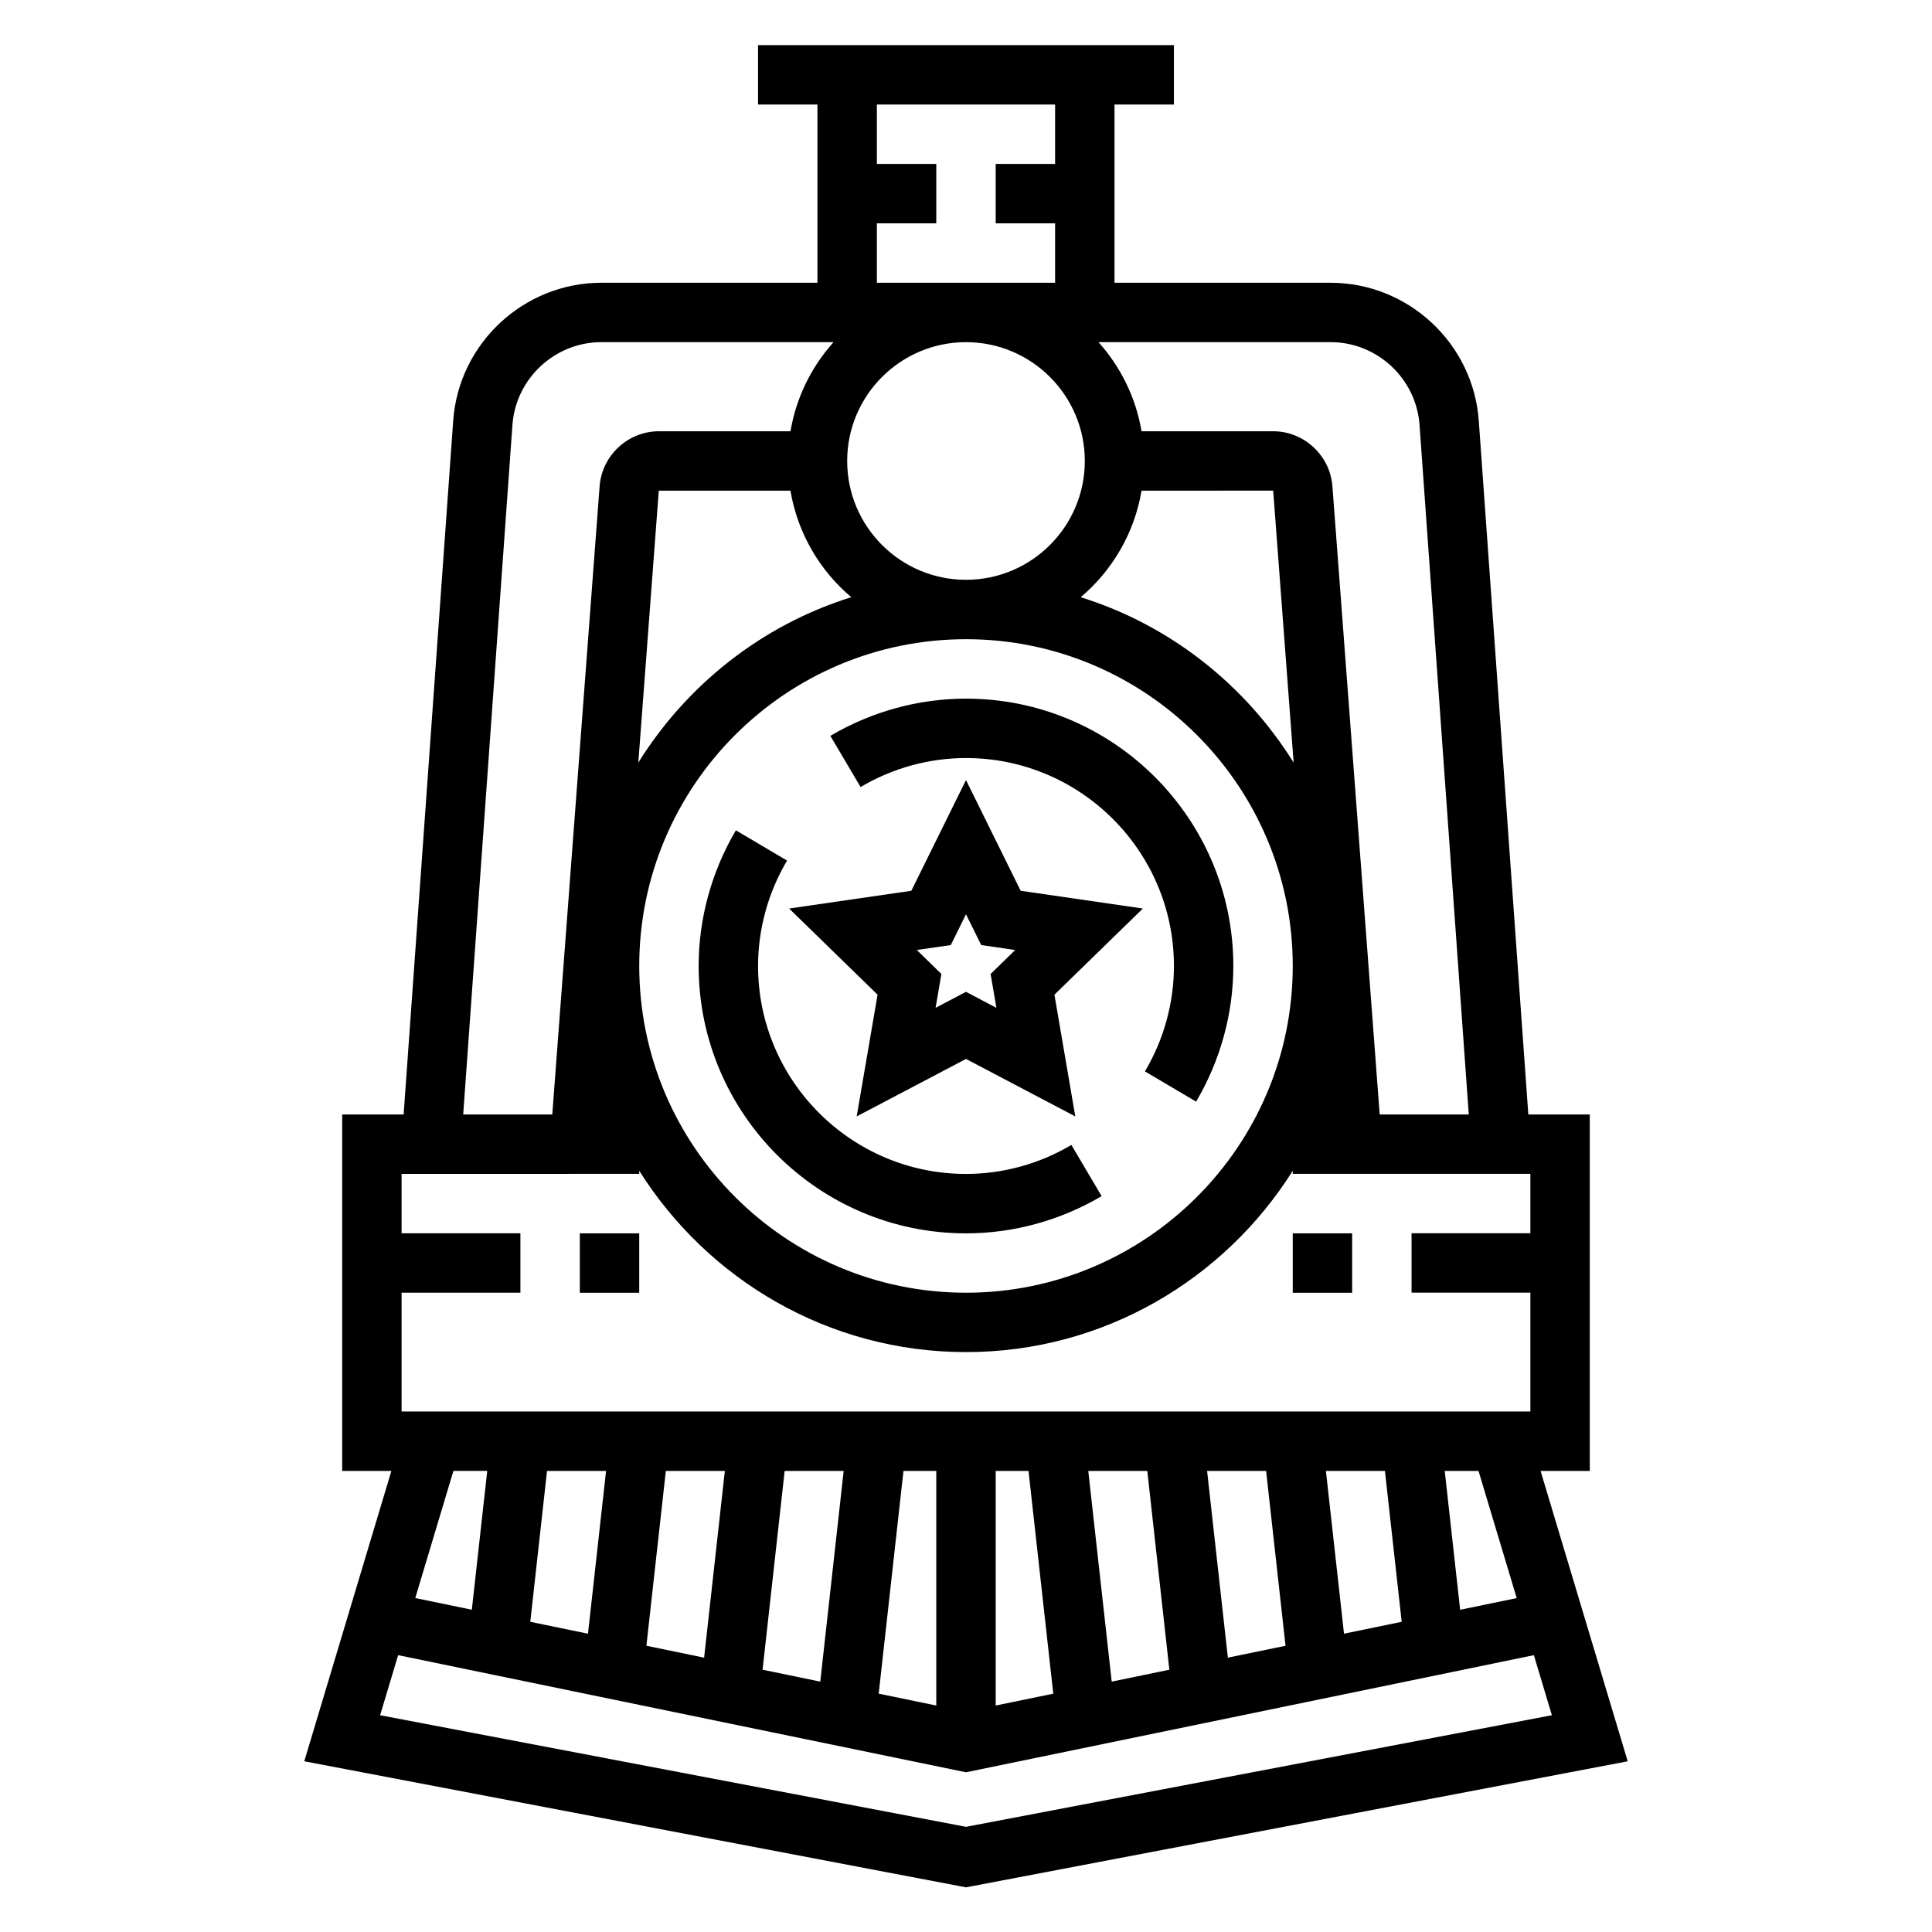
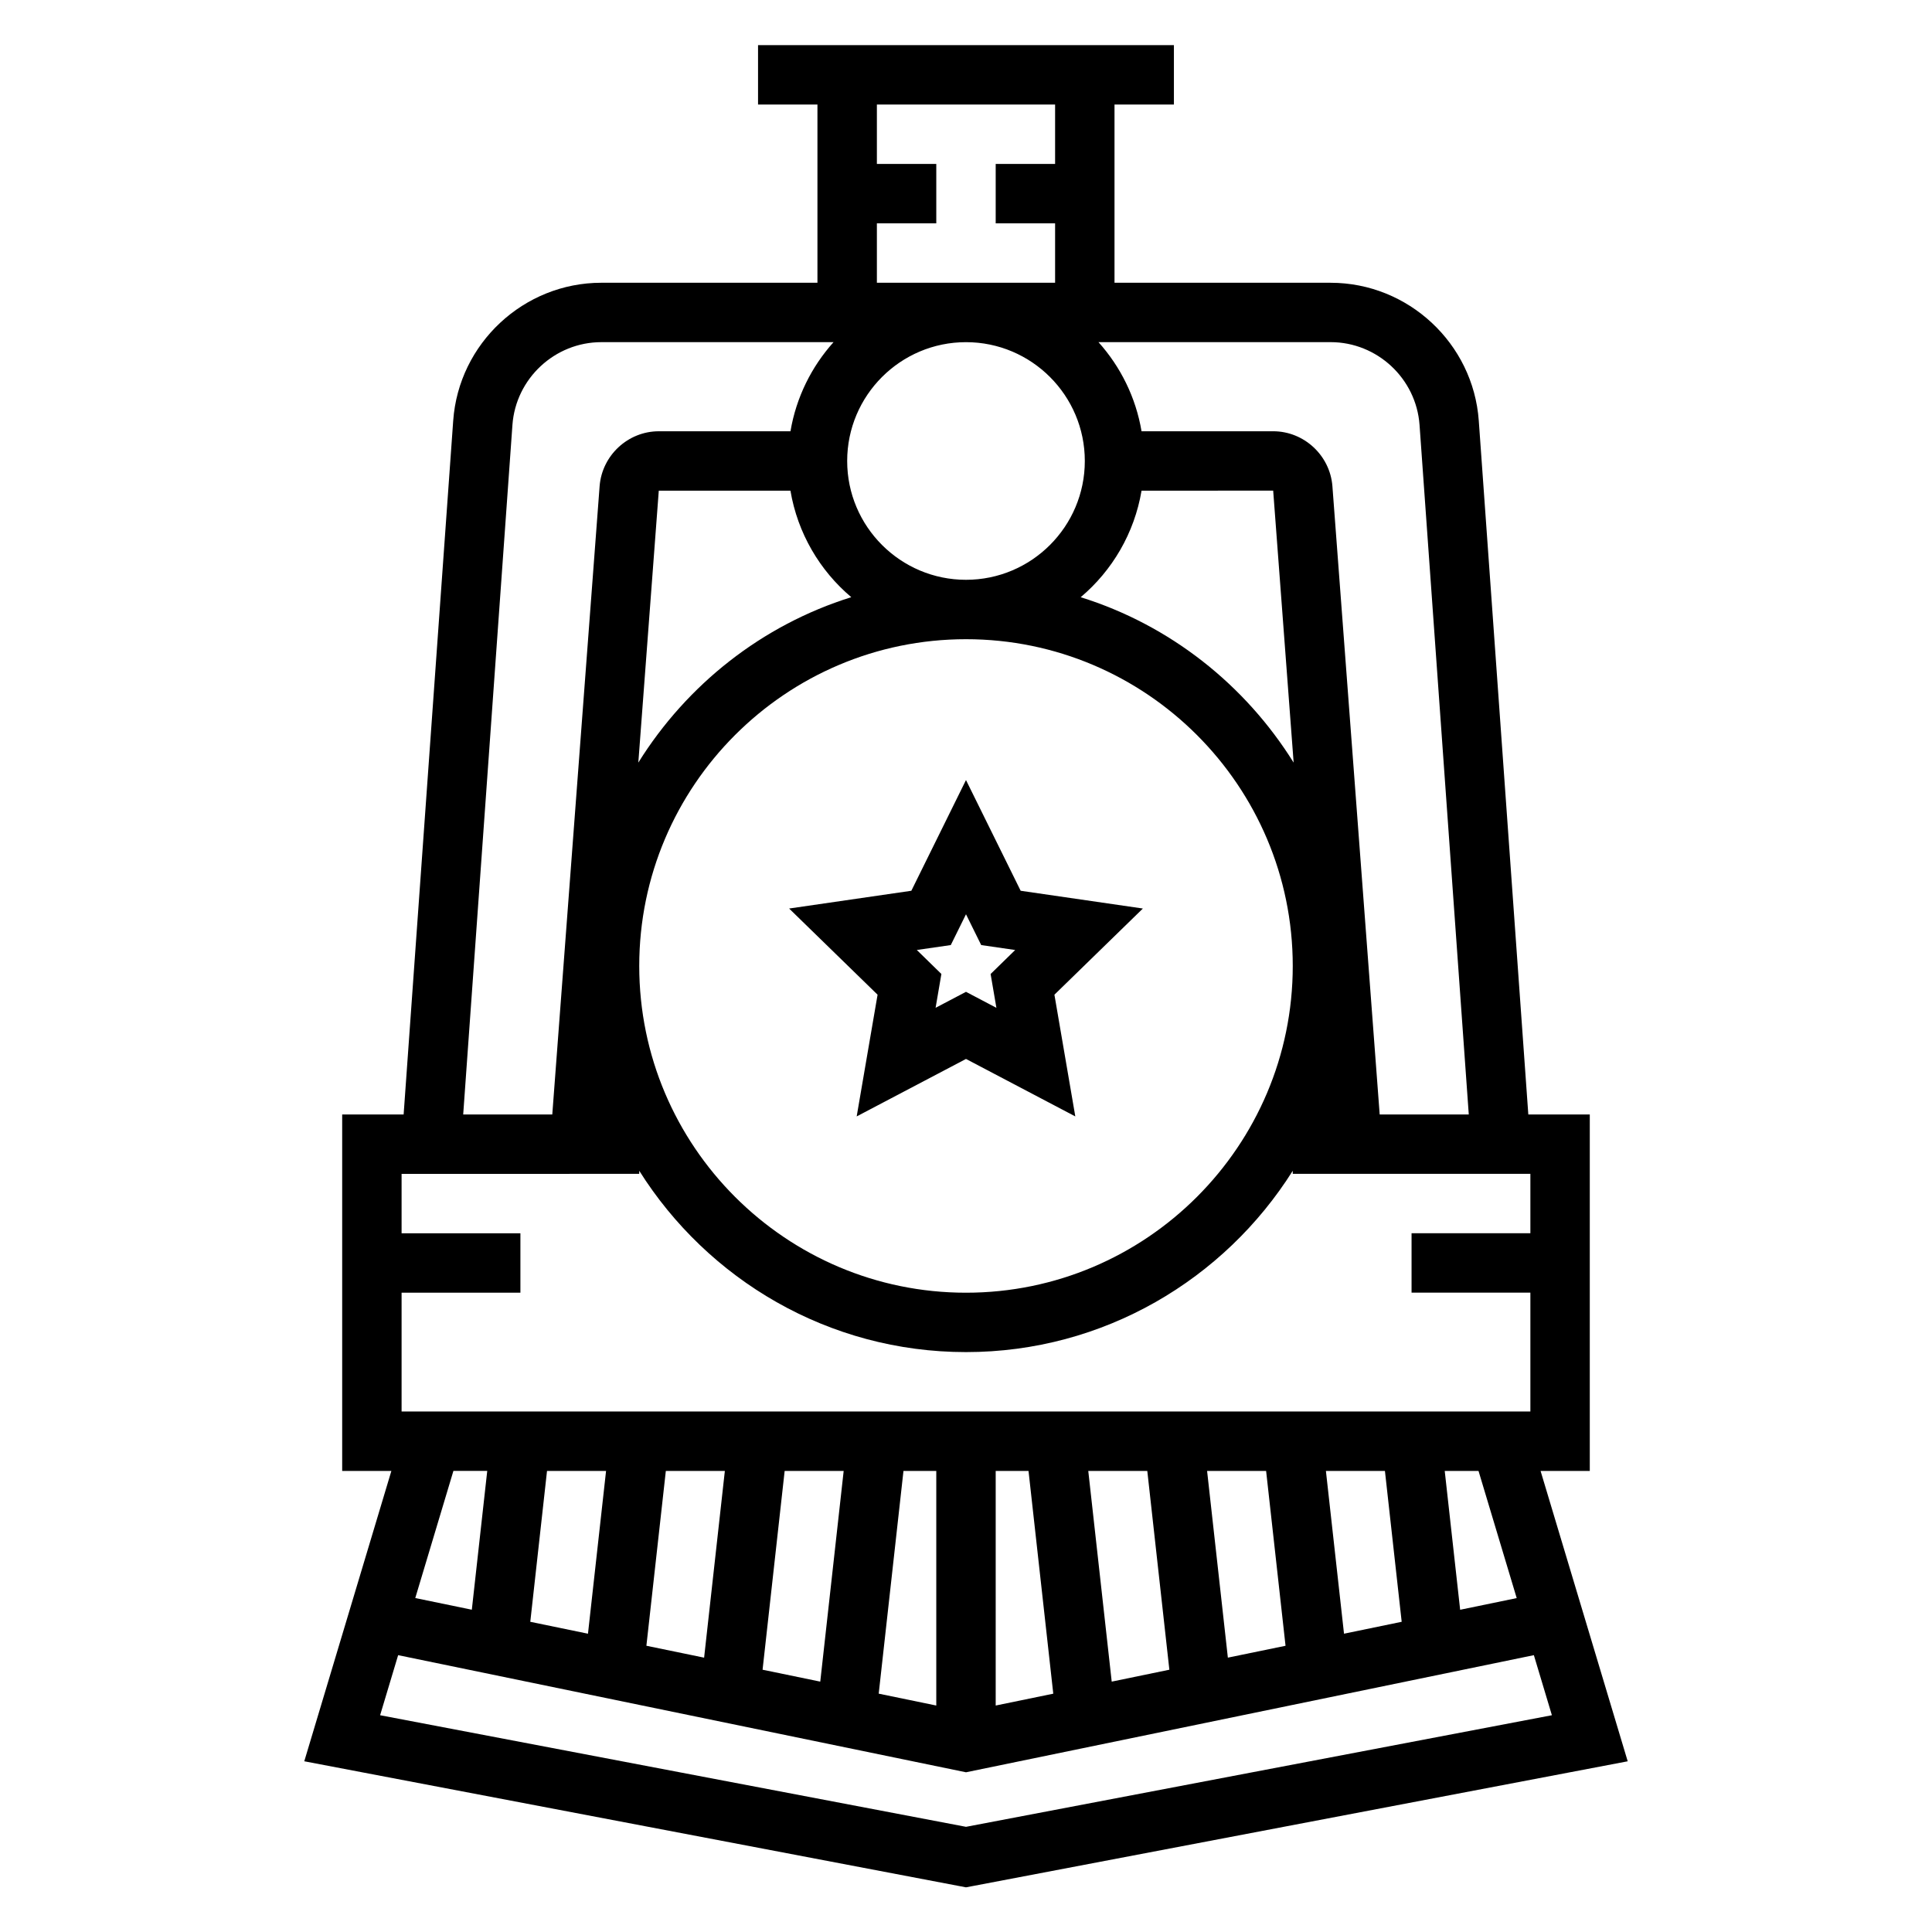
<svg xmlns="http://www.w3.org/2000/svg" fill="#000000" width="800px" height="800px" version="1.1" viewBox="144 144 512 512">
  <g>
    <path d="m371.03 439.86 28.969-15.227 28.969 15.23-5.535-32.258 23.441-22.836-32.387-4.707-14.488-29.34-14.484 29.34-32.387 4.707 23.441 22.836zm24.938-45.406 4.031-8.164 4.031 8.164 9.004 1.309-6.512 6.359 1.535 8.965-8.059-4.242-8.055 4.234 1.535-8.965-6.512-6.359z" />
-     <path d="m400 344.89c30.379 0 55.105 24.727 55.105 55.105 0 9.77-2.652 19.438-7.684 27.938l13.562 8.016c6.445-10.938 9.863-23.359 9.863-35.953 0-39.07-31.781-70.848-70.848-70.848-12.594 0-25.016 3.418-35.945 9.863l8.016 13.562c8.492-5.031 18.16-7.684 27.93-7.684z" />
-     <path d="m400 470.85c12.594 0 25.016-3.418 35.945-9.863l-8.016-13.562c-8.496 5.027-18.16 7.68-27.93 7.68-30.379 0-55.105-24.727-55.105-55.105 0-9.77 2.652-19.438 7.684-27.938l-13.562-8.016c-6.449 10.938-9.867 23.359-9.867 35.957 0 39.066 31.781 70.848 70.852 70.848z" />
    <path d="m552.27 533.82h13.039v-94.465h-16.289l-13.129-183.86c-1.465-20.5-18.707-36.559-39.266-36.559h-57.27v-47.23h15.742v-15.746h-110.21v15.742h15.742v47.23h-57.27c-20.555 0-37.801 16.059-39.258 36.559l-13.137 183.86h-16.285v94.465h13.035l-23.082 76.941 173.89 33.125 1.473 0.281 175.36-33.402zm-6.328 33.691-14.988 3.094-4.086-36.785h8.957zm-241.33-33.691-4.793 43.129-15.289-3.156 4.434-39.973zm15.84 0h15.641l-5.496 49.477-15.297-3.156zm31.488 0h15.641l-6.203 55.828-15.289-3.156zm31.488 0h8.695v62.164l-15.258-3.148zm24.441 0h8.699l6.559 59.023-15.258 3.141zm30.746 55.828-6.211-55.828h15.641l5.848 52.672zm30.781-6.356-5.504-49.473h15.641l5.148 46.328zm30.781-6.344-4.797-43.129h15.641l4.441 39.973zm20.016-320.34 13.047 182.74h-23.609l-12.531-166.54c-0.648-8.141-7.535-14.52-15.691-14.52h-34.887c-1.52-8.988-5.574-17.105-11.414-23.617h61.527c12.328 0.004 22.672 9.637 23.559 21.934zm-207.03 89.488 5.422-72.059h34.891c1.898 11.25 7.754 21.16 16.121 28.223-23.664 7.383-43.574 23.195-56.434 43.836zm133.36-72.059 34.883-0.016 5.422 72.078c-12.863-20.641-32.77-36.457-56.434-43.832 8.375-7.07 14.23-16.98 16.129-28.23zm-15.035-7.871c0 17.367-14.121 31.488-31.488 31.488s-31.488-14.121-31.488-31.488c0-17.367 14.121-31.488 31.488-31.488 17.363 0 31.488 14.121 31.488 31.488zm-31.488 47.23c47.742 0 86.594 38.848 86.594 86.594 0 47.742-38.848 86.594-86.594 86.594-47.742 0-86.594-38.848-86.594-86.594s38.848-86.594 86.594-86.594zm-23.617-110.21h15.742v-15.746h-15.742v-15.742h47.23v15.742h-15.742v15.742h15.742v15.742h-47.23zm-96.582 53.418c0.891-12.297 11.234-21.93 23.57-21.93h61.527c-5.84 6.512-9.895 14.625-11.414 23.617h-34.891c-8.156 0-15.043 6.375-15.688 14.539l-12.543 166.52h-23.609zm33.605 198.48v-0.82c18.129 28.805 50.121 48.055 86.594 48.055s68.465-19.246 86.594-48.051l-0.004 0.816h62.977v15.742h-31.488v15.742h31.488v31.488l-299.14 0.004v-31.488h31.488v-15.742h-31.488v-15.742zm-40.281 78.723-4.086 36.785-14.988-3.094 10.109-33.691zm126.88 94.32-155.27-29.574 4.777-15.918 150.49 31.039 150.49-31.039 4.777 15.918z" />
-     <path d="m486.59 470.85h15.742v15.742h-15.742z" />
-     <path d="m297.66 470.85h15.742v15.742h-15.742z" />
  </g>
</svg>